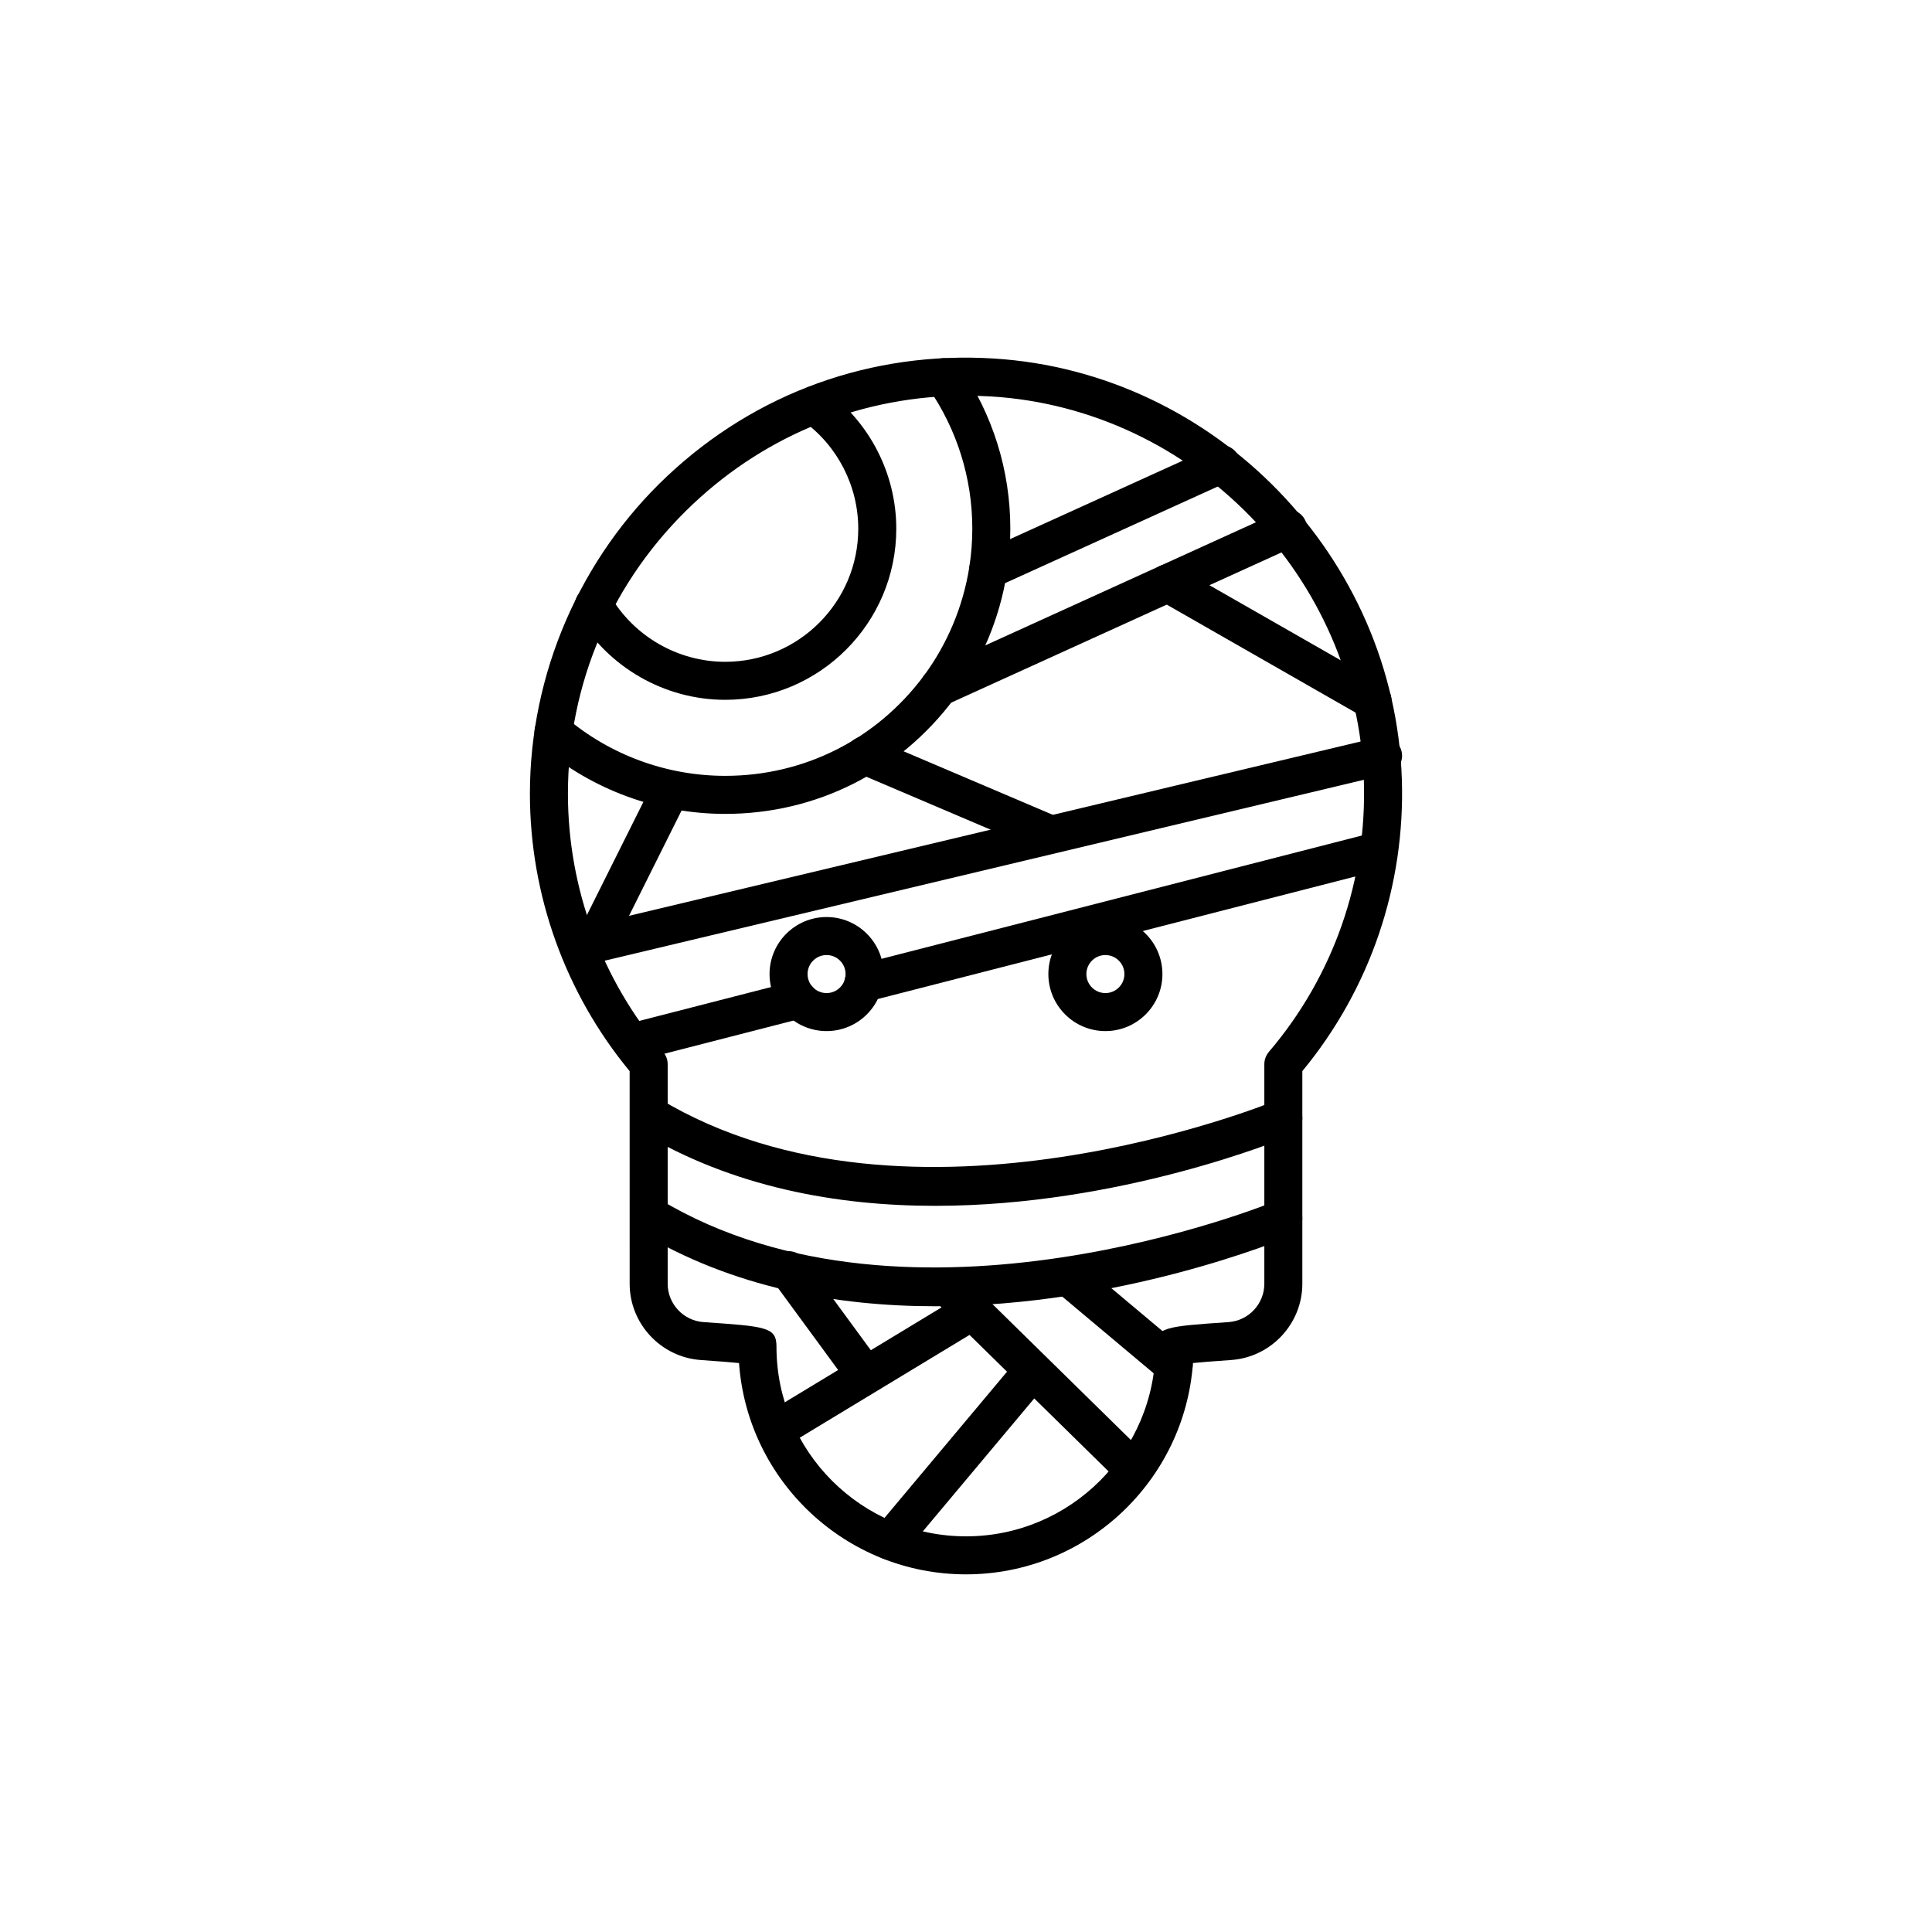
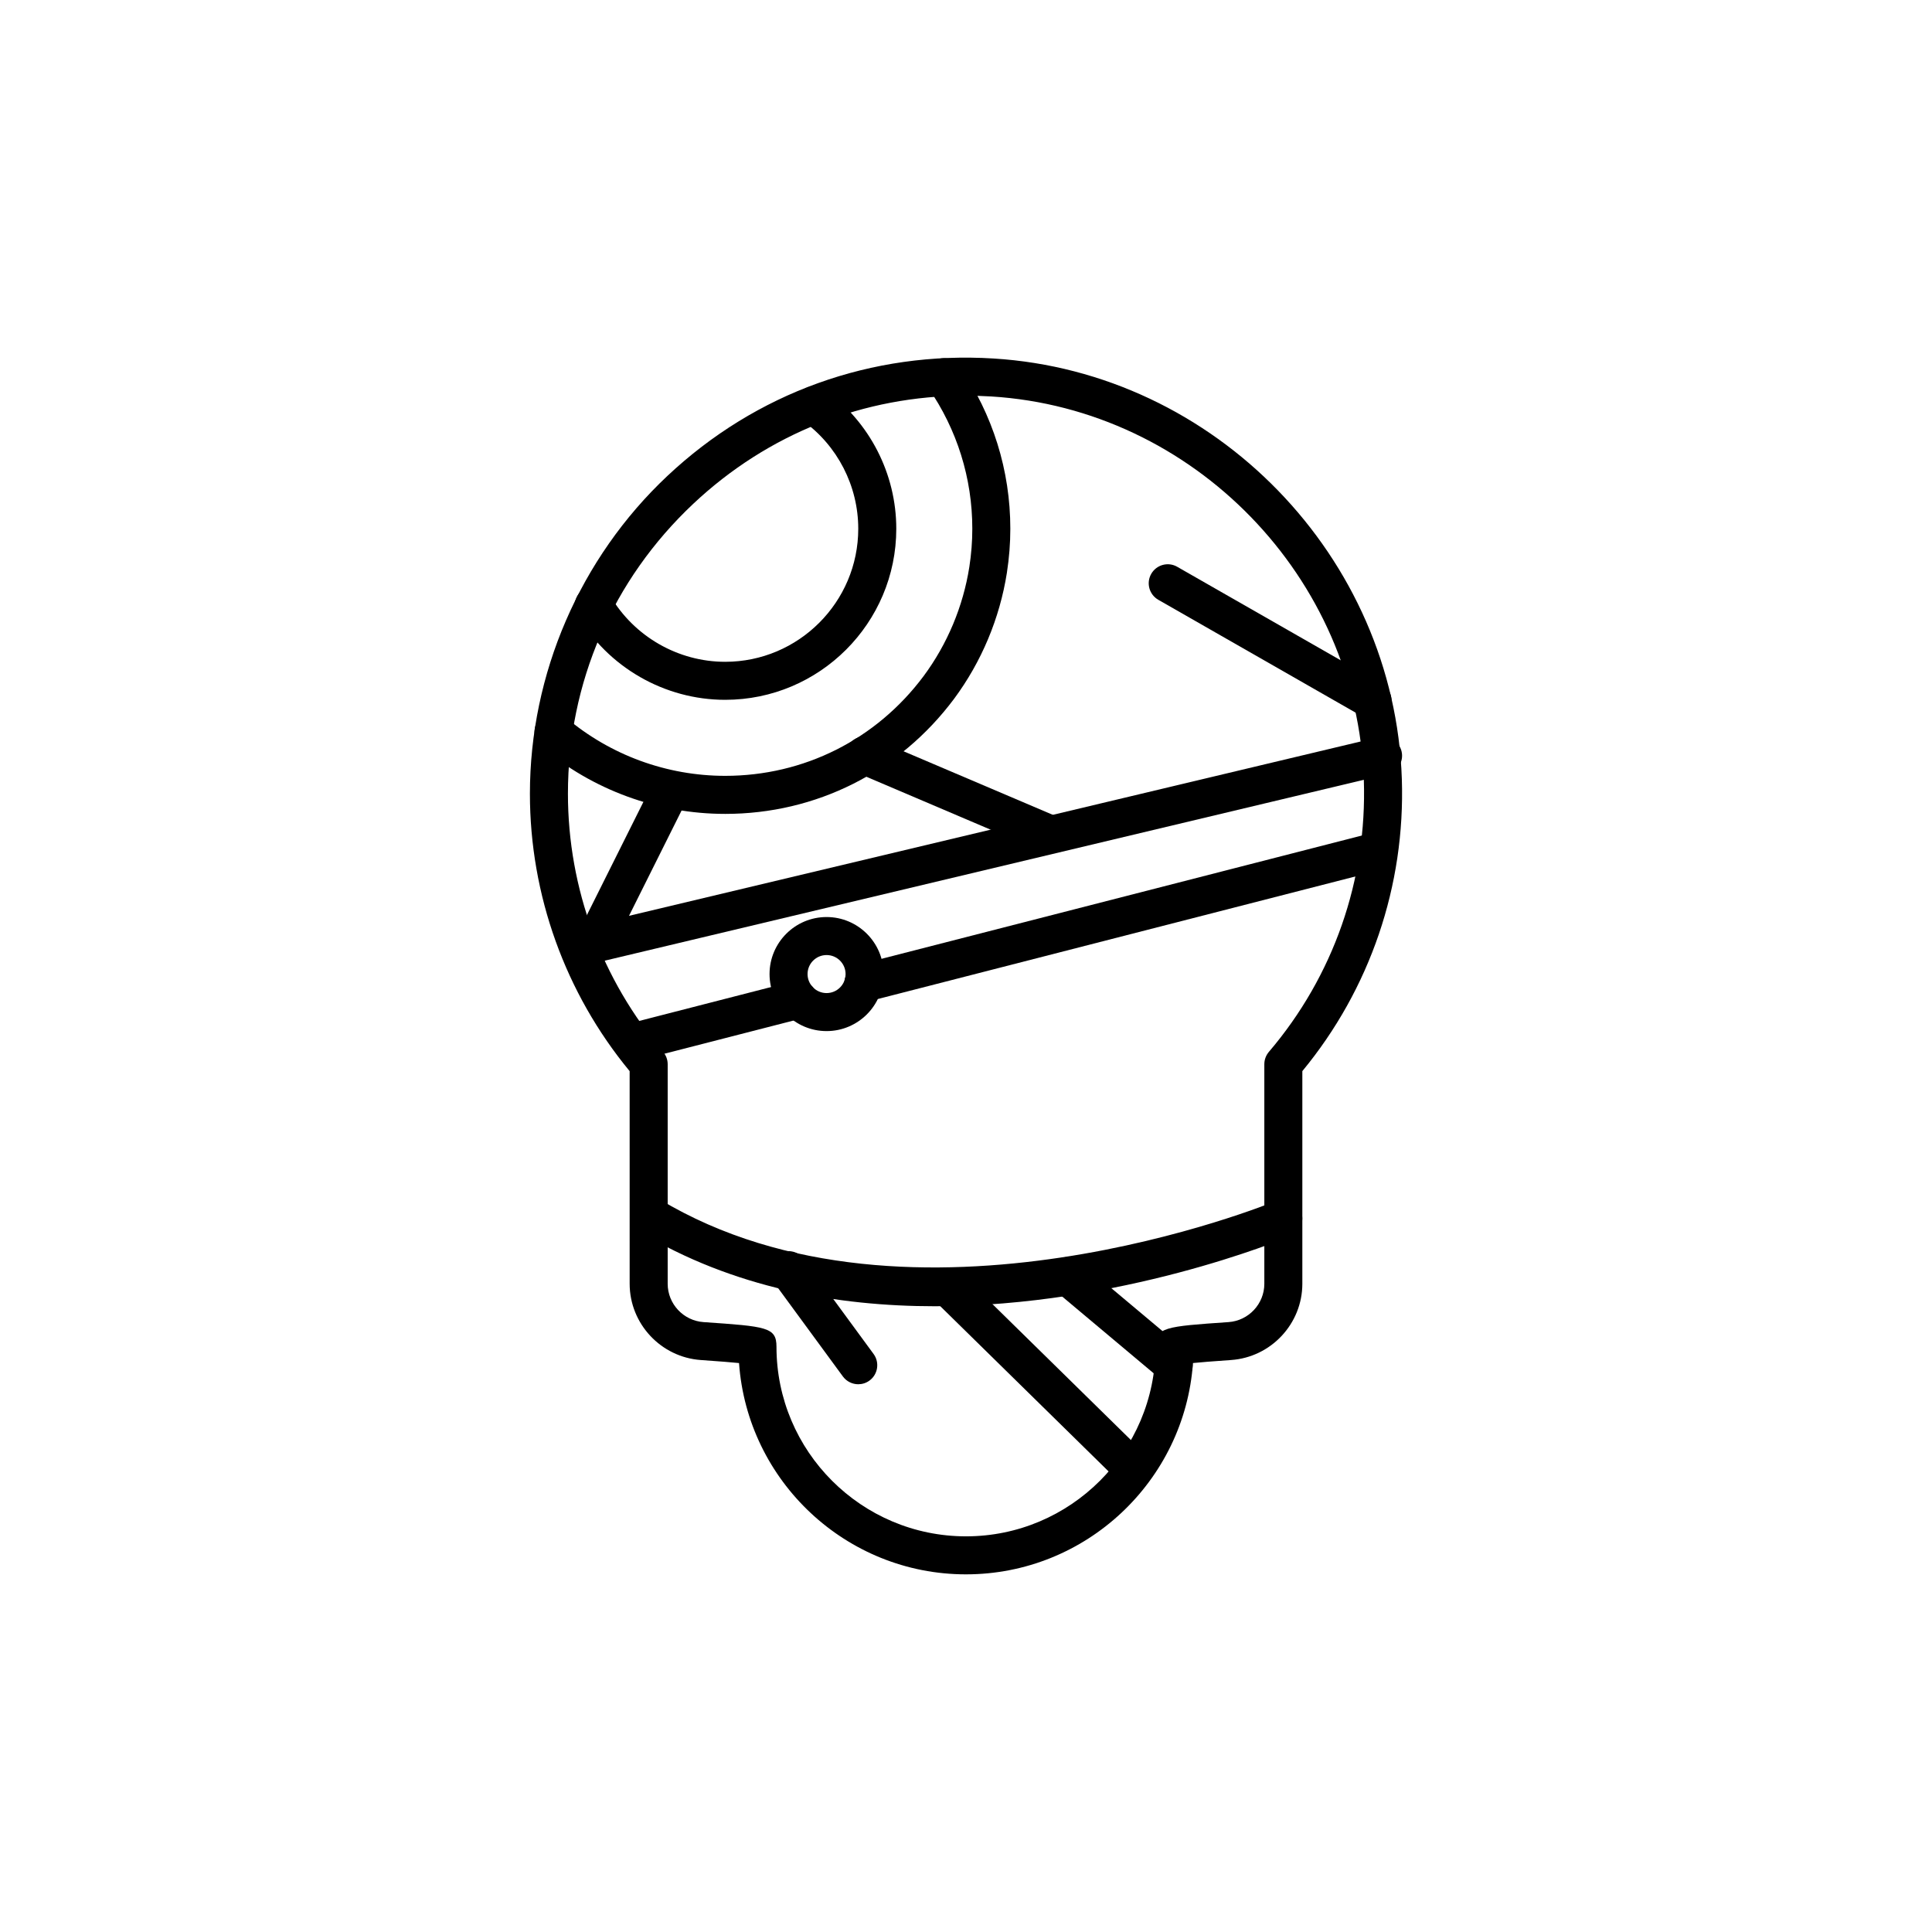
<svg xmlns="http://www.w3.org/2000/svg" fill="#000000" width="800px" height="800px" version="1.1" viewBox="144 144 512 512">
  <g>
    <path d="m400 561.22c-31.801 0-57.934-24.746-60.148-55.996-1.988-0.195-5.141-0.461-10.102-0.801-10.586-0.734-18.883-9.609-18.883-20.211l-0.004-56.348c-17.059-20.664-26.43-46.695-26.43-73.516 0-31.754 13.273-62.449 36.422-84.211 23.469-22.066 54.141-33.133 86.457-31.129 58.715 3.617 106.24 52.559 108.19 111.42 0.938 28.273-8.414 55.695-26.367 77.43v56.348c0 10.602-8.297 19.477-18.883 20.211-4.965 0.34-8.113 0.605-10.102 0.801-2.223 31.254-28.355 56-60.152 56zm-0.074-312.36c-26.984 0-52.395 10.027-72.172 28.621-21.438 20.156-33.246 47.457-33.246 76.871 0 25.047 8.961 49.344 25.227 68.406 0.777 0.914 1.207 2.07 1.207 3.273v58.184c0 5.328 4.172 9.789 9.5 10.156 16.758 1.156 19.332 1.332 19.332 6.547 0 27.695 22.531 50.227 50.227 50.227s50.227-22.535 50.227-50.227c0-5.215 2.574-5.391 19.332-6.547 5.328-0.363 9.5-4.828 9.5-10.156v-58.188c0-1.199 0.43-2.356 1.207-3.273 17.102-20.039 26.039-45.609 25.164-71.988-1.781-53.727-45.152-98.398-98.738-101.7-2.266-0.137-4.523-0.203-6.766-0.203z" />
    <path d="m336.18 329.46c-16.051 0-31.059-8.621-39.164-22.5-1.406-2.402-0.594-5.484 1.809-6.887 2.406-1.398 5.492-0.59 6.891 1.812 6.309 10.793 17.98 17.5 30.465 17.5 19.445 0 35.266-15.824 35.266-35.266 0-11.312-5.484-22.004-14.676-28.602-2.262-1.625-2.777-4.773-1.156-7.031 1.621-2.262 4.766-2.789 7.031-1.156 11.82 8.488 18.879 22.238 18.879 36.785 0 25.008-20.344 45.344-45.344 45.344z" />
    <path d="m336.18 359.69c-17.859 0-35.172-6.348-48.754-17.871-2.121-1.801-2.383-4.981-0.582-7.106 1.797-2.117 4.981-2.383 7.102-0.582 11.766 9.984 26.762 15.477 42.234 15.477 20.879 0 40.051-9.637 52.59-26.441 6.277-8.461 10.469-18.461 12.109-28.898 0.535-3.453 0.793-6.781 0.793-10.156 0-13.371-4.031-26.262-11.652-37.289-1.586-2.289-1.012-5.426 1.277-7.008 2.285-1.586 5.426-1.02 7.008 1.277 8.793 12.715 13.441 27.586 13.441 43.016 0 3.898-0.301 7.731-0.914 11.711-1.898 12.055-6.731 23.586-13.984 33.363-14.469 19.395-36.578 30.508-60.668 30.508z" />
-     <path d="m405.86 300.09c-1.914 0-3.746-1.098-4.59-2.953-1.148-2.535-0.031-5.519 2.504-6.672l61.766-28.062c2.527-1.168 5.516-0.035 6.672 2.5 1.148 2.535 0.031 5.519-2.504 6.672l-61.766 28.062c-0.676 0.312-1.383 0.453-2.082 0.453z" />
-     <path d="m392.81 331.2c-2.781 0-5.039-2.231-5.039-5.012v-0.051c0-2.211 1.418-4.082 3.398-4.762l92.105-41.895c2.523-1.16 5.519-0.035 6.672 2.5 1.152 2.535 0.035 5.519-2.5 6.672l-92.496 42.07c-0.047 0.02-0.09 0.039-0.137 0.059-0.613 0.273-1.293 0.418-2.004 0.418z" />
    <path d="m507.72 334.65c-0.848 0-1.707-0.211-2.496-0.664l-54.262-31.035c-2.414-1.383-3.254-4.461-1.871-6.875s4.461-3.262 6.875-1.875l54.262 31.035c2.414 1.383 3.254 4.461 1.871 6.875-0.93 1.629-2.629 2.539-4.379 2.539z" />
    <path d="m301.37 399.14c-1.516 0-2.981-0.684-3.945-1.902-1.219-1.535-1.438-3.637-0.562-5.383l19.699-39.453c1.238-2.496 4.266-3.5 6.758-2.258 2.488 1.238 3.5 4.266 2.254 6.754l-14.879 29.805 198.66-47.336c2.715-0.641 5.422 1.023 6.07 3.734 0.645 2.707-1.027 5.422-3.731 6.066l-209.16 49.836c-0.395 0.094-0.785 0.137-1.172 0.137z" />
    <path d="m372.81 409.57c-2.246 0-4.293-1.512-4.879-3.785-0.691-2.695 0.934-5.441 3.629-6.137l134.46-34.508c2.699-0.695 5.438 0.934 6.133 3.625 0.691 2.695-0.934 5.441-3.629 6.137l-134.46 34.508c-0.422 0.109-0.84 0.16-1.254 0.16z" />
    <path d="m312.9 424.93c-2.246 0-4.293-1.512-4.879-3.785-0.691-2.695 0.934-5.441 3.625-6.137l42.723-10.98c2.711-0.695 5.438 0.934 6.137 3.625 0.691 2.695-0.934 5.441-3.625 6.137l-42.723 10.98c-0.418 0.113-0.844 0.16-1.258 0.16z" />
    <path d="m363.05 417.25c-8.336 0-15.113-6.781-15.113-15.113 0-8.336 6.781-15.113 15.113-15.113 8.336 0 15.113 6.781 15.113 15.113s-6.781 15.113-15.113 15.113zm0-20.152c-2.777 0-5.039 2.258-5.039 5.039s2.262 5.039 5.039 5.039c2.777 0 5.039-2.258 5.039-5.039s-2.262-5.039-5.039-5.039z" />
-     <path d="m436.94 417.25c-8.336 0-15.113-6.781-15.113-15.113 0-8.336 6.781-15.113 15.113-15.113 8.336 0 15.113 6.781 15.113 15.113 0.004 8.332-6.777 15.113-15.113 15.113zm0-20.152c-2.777 0-5.039 2.258-5.039 5.039s2.262 5.039 5.039 5.039 5.039-2.258 5.039-5.039-2.262-5.039-5.039-5.039z" />
-     <path d="m391.84 463.56c-25.938 0-53.672-4.894-78.273-19.719-2.383-1.438-3.152-4.531-1.715-6.914 1.434-2.391 4.523-3.164 6.914-1.719 66.648 40.152 162.43 0.852 163.38 0.449 2.574-1.094 5.519 0.133 6.594 2.695 1.074 2.566-0.133 5.519-2.699 6.594-2.684 1.129-45.223 18.613-94.203 18.613z" />
+     <path d="m391.84 463.56z" />
    <path d="m391.83 490.17c-25.93 0-53.668-4.894-78.27-19.715-2.383-1.438-3.152-4.531-1.715-6.914 1.434-2.387 4.523-3.164 6.914-1.719 66.727 40.191 162.42 0.84 163.38 0.441 2.574-1.086 5.519 0.133 6.594 2.695s-0.133 5.519-2.699 6.594c-2.68 1.129-45.219 18.617-94.207 18.617z" />
    <path d="m455.02 510.84c-1.145 0-2.293-0.391-3.234-1.18l-28.16-23.625c-2.133-1.785-2.41-4.965-0.621-7.094 1.789-2.141 4.969-2.406 7.098-0.621l28.16 23.625c2.133 1.785 2.41 4.965 0.621 7.094-0.996 1.191-2.426 1.801-3.863 1.801z" />
    <path d="m441.98 536.03c-1.273 0-2.547-0.48-3.531-1.441l-46.25-45.398c-1.984-1.949-2.016-5.141-0.066-7.125 1.949-1.996 5.137-2.016 7.125-0.07l46.25 45.398c1.984 1.949 2.016 5.141 0.066 7.125-0.984 1.008-2.289 1.512-3.594 1.512z" />
    <path d="m421.4 369.77c-0.66 0-1.328-0.129-1.969-0.402l-48.27-20.555c-2.562-1.086-3.75-4.051-2.66-6.609 1.09-2.562 4.059-3.758 6.609-2.66l48.27 20.555c2.562 1.086 3.75 4.051 2.66 6.609-0.816 1.914-2.684 3.062-4.641 3.062z" />
-     <path d="m379.87 557.39c-1.141 0-2.289-0.383-3.234-1.176-2.133-1.785-2.414-4.965-0.629-7.098l36.922-44.059c1.785-2.129 4.965-2.422 7.098-0.625 2.133 1.785 2.414 4.965 0.629 7.098l-36.922 44.059c-0.992 1.188-2.422 1.801-3.863 1.801z" />
-     <path d="m352.98 525.95c-1.703 0-3.367-0.867-4.316-2.43-1.441-2.375-0.68-5.477 1.699-6.918l48.699-29.484c2.383-1.438 5.477-0.68 6.922 1.703 1.441 2.375 0.68 5.477-1.699 6.918l-48.699 29.484c-0.82 0.492-1.719 0.727-2.606 0.727z" />
    <path d="m371.45 510.84c-1.551 0-3.078-0.715-4.07-2.055l-18.473-25.191c-1.645-2.25-1.16-5.398 1.086-7.047s5.398-1.156 7.043 1.082l18.473 25.191c1.645 2.25 1.16 5.398-1.086 7.047-0.895 0.656-1.938 0.973-2.973 0.973z" />
  </g>
</svg>